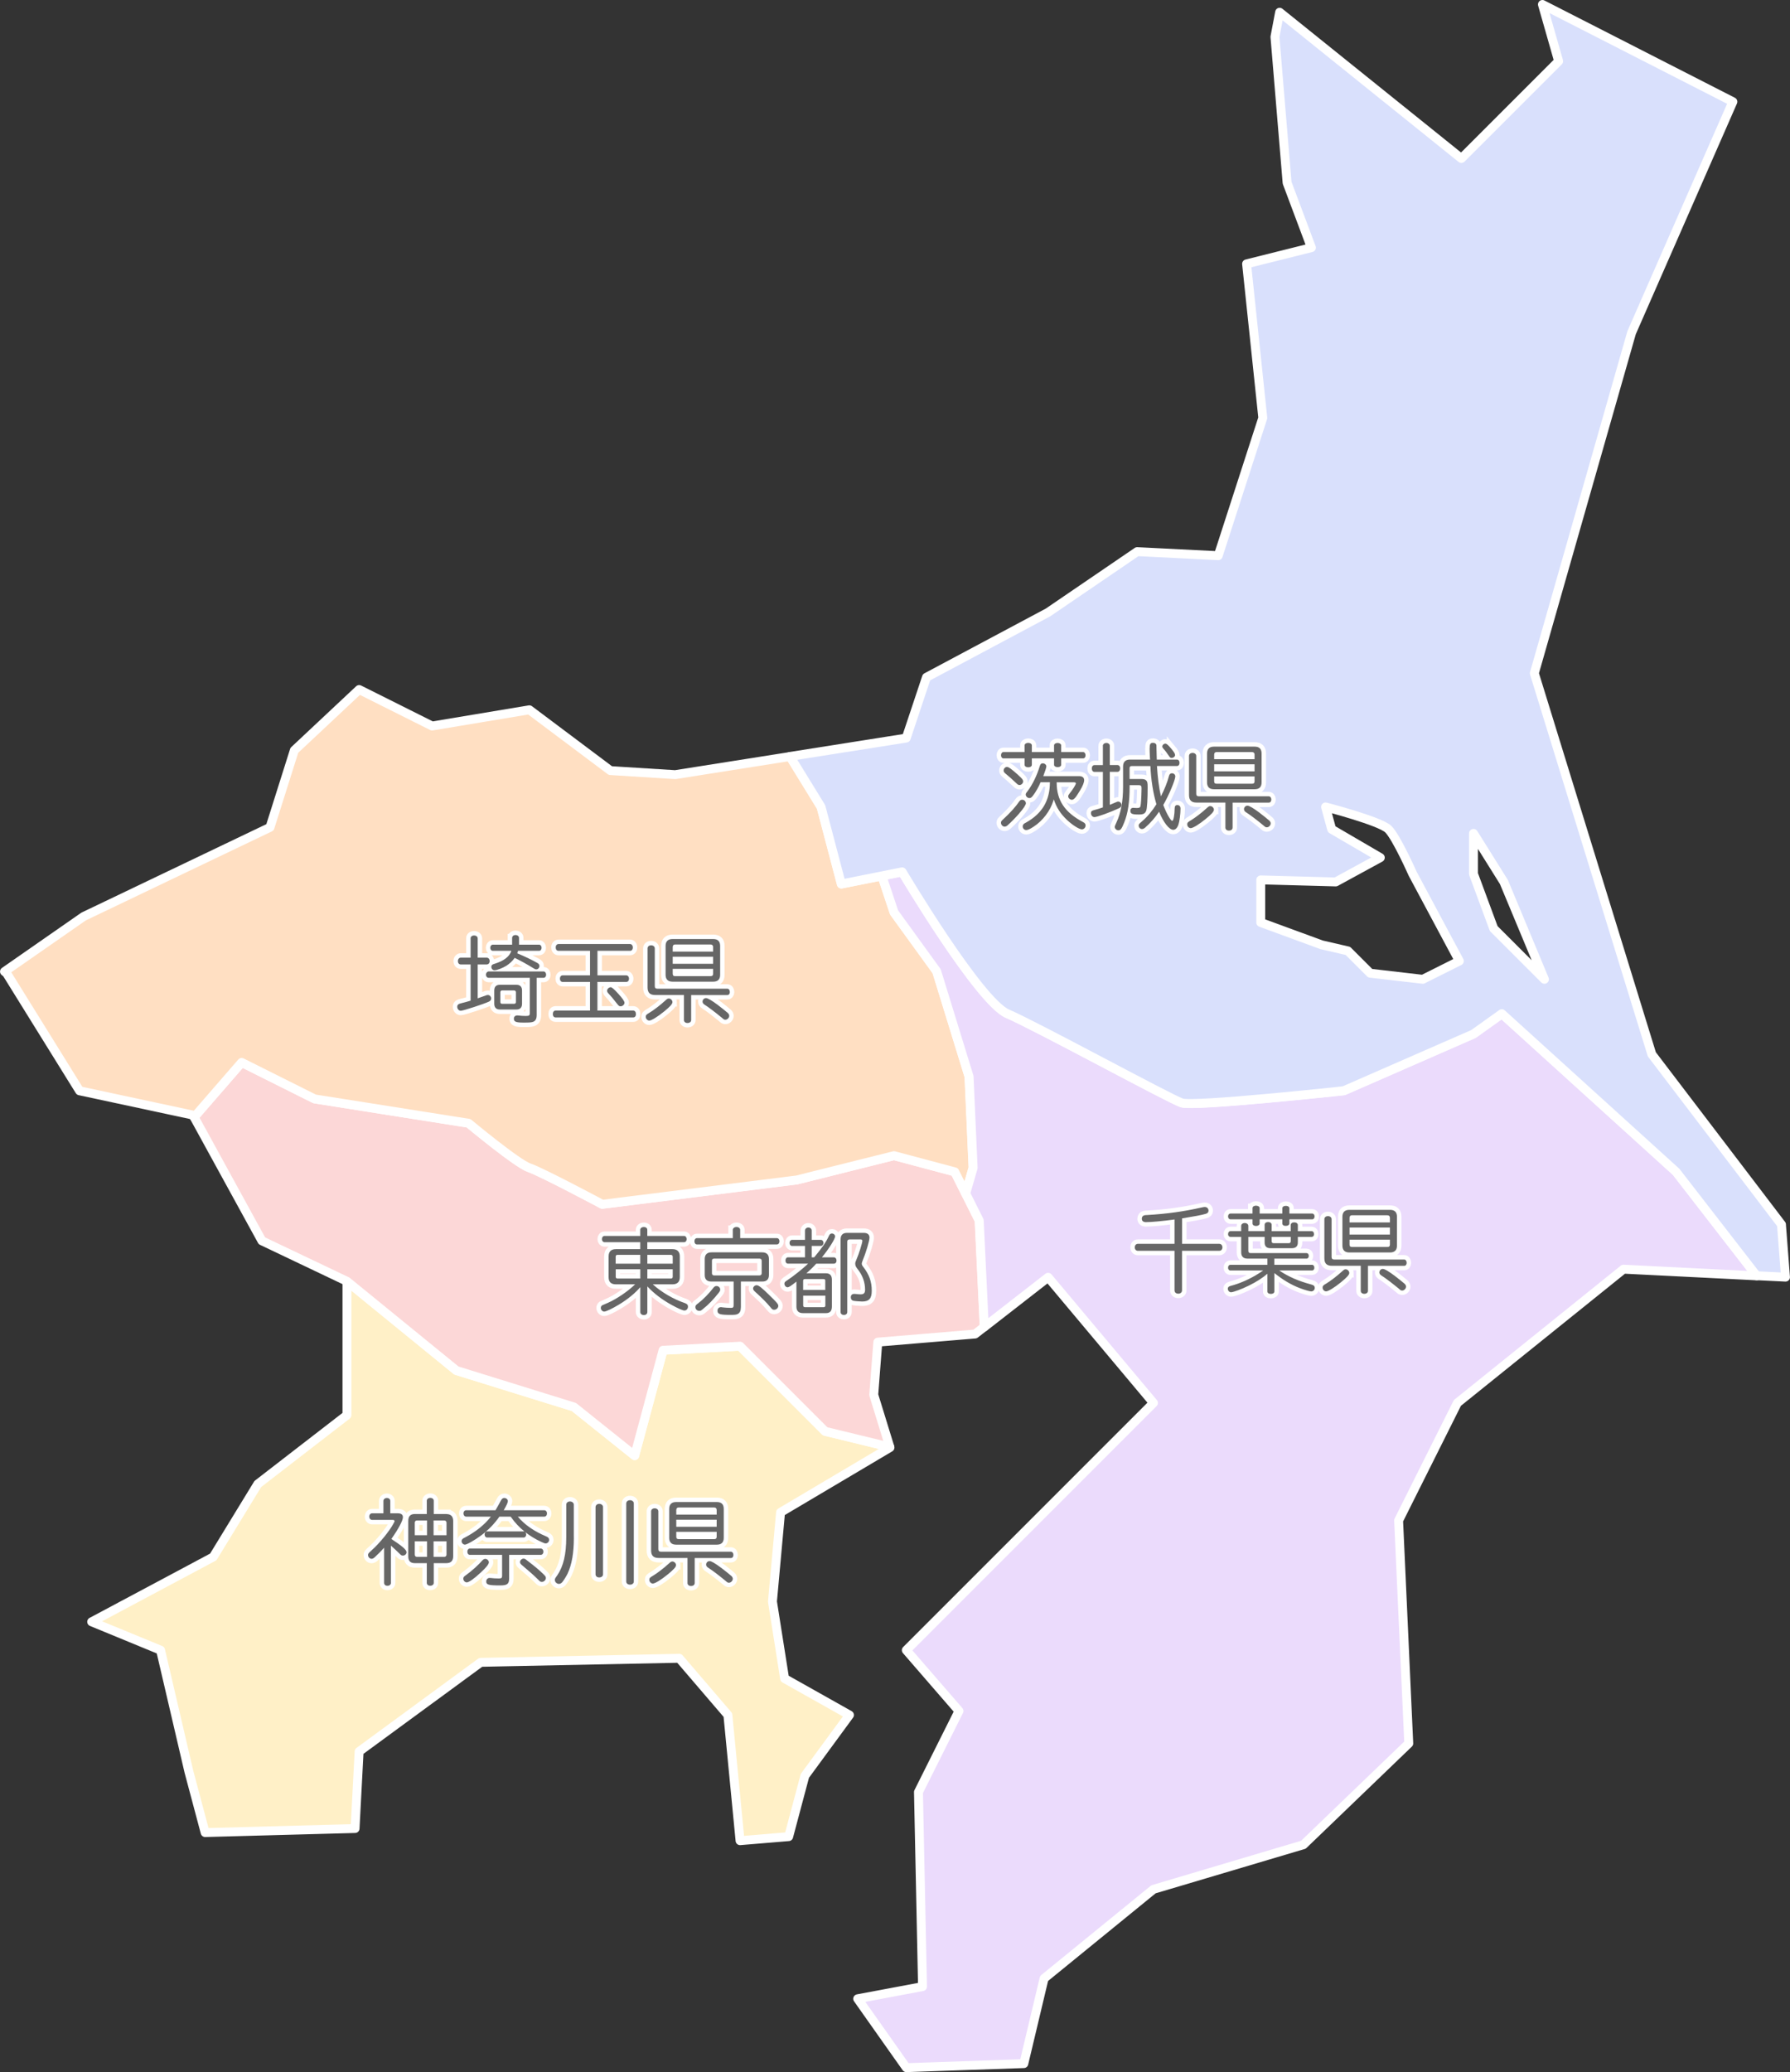
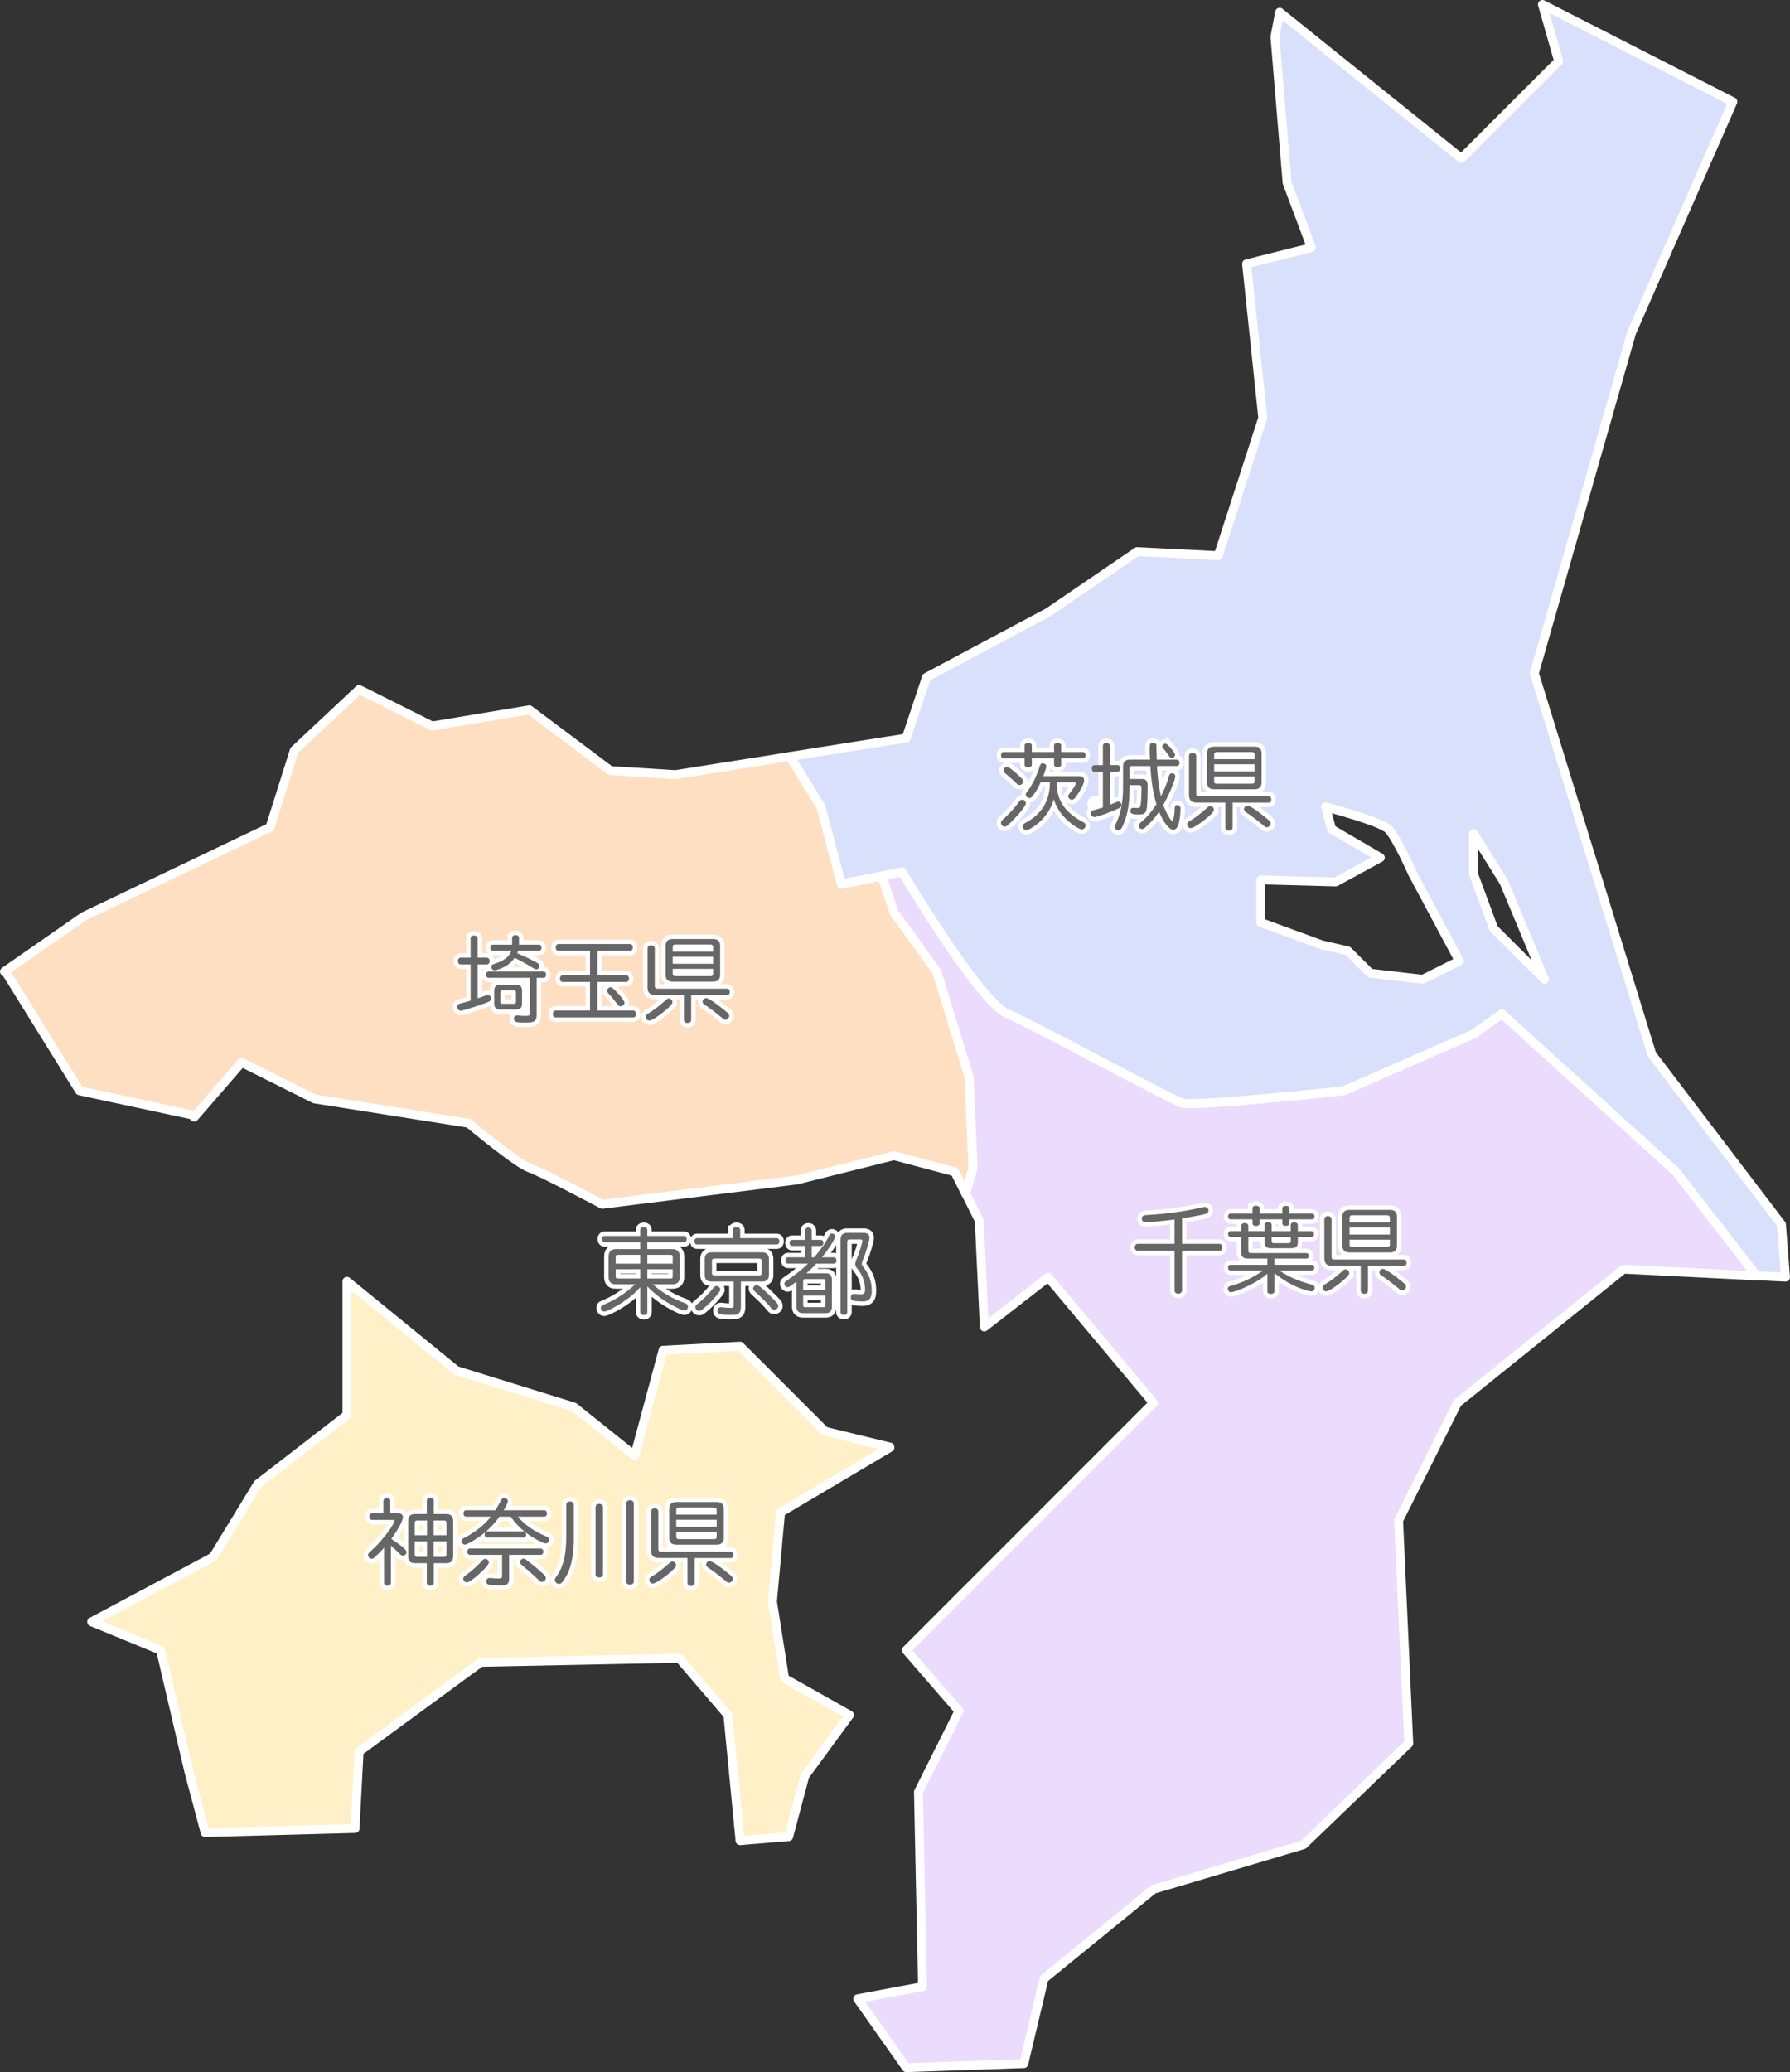
<svg xmlns="http://www.w3.org/2000/svg" id="_レイヤー_2" viewBox="0 0 402 465.23">
  <rect x="0" y="0" width="402" height="465.23" fill="#333333" stroke="none" />
  <defs>
    <style>.cls-1{fill:#666;stroke-width:0px;}.cls-2{fill:#ebdbfc;}.cls-2,.cls-3,.cls-4,.cls-5,.cls-6,.cls-7{stroke:#fff;stroke-width:2px;}.cls-2,.cls-3,.cls-4,.cls-5,.cls-7{stroke-linecap:round;stroke-linejoin:round;}.cls-3{fill:#ffdfc2;}.cls-4{fill:#fff0c7;}.cls-5{fill:#d9e0fc;}.cls-6{fill:none;}.cls-7{fill:#fcd7d7;}</style>
  </defs>
  <g id="_レイヤー_1-2">
    <polygon class="cls-4" points="166.2 302.24 148.91 303.15 142.54 326.81 128.89 315.89 102.49 307.7 77.92 287.67 77.92 317.71 57.9 333.18 47.89 349.56 20.59 364.12 36.06 370.49 42.43 397.79 46.07 411.44 79.74 410.53 80.65 393.24 107.96 373.22 152.55 372.31 163.47 385.05 166.2 413.26 177.12 412.35 180.76 398.7 190.77 385.05 176.21 376.86 173.48 359.57 175.3 339.55 199.87 324.99 199.84 324.88 185.31 321.35 166.2 302.24" />
-     <path class="cls-7" d="M214.43,263.1l-13.65-3.64-21.84,5.46-43.68,5.46s-13.65-7.28-16.38-8.19c-2.73-.91-13.65-10.01-13.65-10.01l-34.58-5.46-16.38-8.19-10.67,12.29,15.22,27.76,19.11,9.1,24.57,20.02,26.39,8.19,13.65,10.92,6.37-23.66,17.29-.91,19.11,19.11,14.53,3.53-3.61-11.72.91-11.83,21.84-1.82,2.05-1.59-1.14-23.89-5.46-10.92Z" />
    <path class="cls-3" d="M217.62,241.72l-7.28-23.66-9.56-13.2-2.73-8.19-9.1,1.82-4.55-17.29-6.98-11.35-25.78,4.07-14.56-.91-18.2-13.65-21.84,3.64-16.38-8.19-14.56,13.65-5.46,17.29-41.86,20.02-17.77,12.36.48.38,16.38,26.39,25.48,5.46.25.46,10.67-12.29,16.38,8.19,34.58,5.46s10.92,9.1,13.65,10.01c2.73.91,16.38,8.19,16.38,8.19l43.68-5.46,21.84-5.46,13.65,3.64,2.42,4.85,1.67-5.76-.91-20.48Z" />
    <path class="cls-2" d="M376.43,263.1l-39.13-35.49-6.37,4.55-29.12,12.74s-33.67,3.64-36.4,2.73c-2.73-.91-32.76-17.29-39.13-20.02-6.37-2.73-23.66-31.85-23.66-31.85l-4.55.91,2.73,8.19,9.56,13.2,7.28,23.66.91,20.48-1.67,5.76,3.04,6.07,1.14,23.89,14.33-11.15,23.66,28.21-55.51,55.51,11.83,13.65-9.1,18.2.91,43.68-14.56,2.73,10.92,15.47,26.39-.91,4.55-19.11,24.57-20.02,33.67-10.01,23.66-22.75-2.28-50.05,13.2-26.39,37.31-30.03,29.92,1.5-18.09-23.34Z" />
    <path class="cls-5" d="M400.09,274.93l-29.12-38.22-26.39-85.55,21.84-76.45,22.75-51.87L346.4,1l3.64,12.74-21.84,21.84L287.38,2.75l-1.05,5.53,2.73,32.76,5.46,14.56-14.56,3.64,3.64,34.58-10.01,30.94-18.2-.91-20.02,13.65-27.3,14.56-4.55,13.65-26.1,4.12,6.98,11.35,4.55,17.29,13.65-2.73s17.29,29.12,23.66,31.85c6.37,2.73,36.4,19.11,39.13,20.02,2.73.91,36.4-2.73,36.4-2.73l29.12-12.74,6.37-4.55,39.13,35.49,18.09,23.34,6.49.32-.91-11.83ZM319.55,219.87l-11.83-1.37-5.01-5.01-5.92-1.37-13.65-5.01v-9.56l16.84.46,10.01-5.46-10.92-6.37-1.37-5.01s12.29,3.19,14.11,5.01c1.82,1.82,5.46,10.01,5.46,10.01l10.47,19.57-8.19,4.1ZM335.47,208.5l-4.55-12.29v-9.1l6.83,10.92,9.1,21.84-11.38-11.38Z" />
    <path class="cls-6" d="M230.11,167.35c0-.33.35-.56.81-.56s.81.23.81.56v1.5h4.99v-1.48c0-.33.33-.56.79-.56s.81.23.81.56v1.48h4.93c.31,0,.54.31.54.73s-.23.69-.54.69h-4.93v1.42c0,.33-.31.54-.79.54s-.81-.21-.81-.54v-1.42h-4.99v1.44c0,.33-.33.56-.81.56s-.81-.23-.81-.56v-1.44h-4.74c-.33,0-.56-.29-.56-.71s.23-.71.56-.71h4.74v-1.5ZM230.4,180.31c0,.4-.52,1.17-1.58,2.41-.69.79-1.75,1.89-2.54,2.58-.21.19-.44.29-.67.29-.42,0-.81-.42-.81-.85,0-.31.04-.38.6-.89,1.56-1.46,2.7-2.73,3.52-3.93.17-.25.4-.37.64-.37.44,0,.83.37.83.77ZM228.69,174.03c.9.81,1.08,1.06,1.08,1.43,0,.4-.4.79-.79.79-.27,0-.38-.06-.79-.46-1.29-1.19-1.66-1.54-2.39-2.12-.29-.25-.4-.42-.4-.67,0-.44.35-.81.75-.81.38,0,.98.44,2.54,1.83ZM233.68,175.65c-.37.94-1.08,2.18-1.64,2.91-.35.48-.56.62-.87.62-.4,0-.81-.4-.81-.77,0-.23.04-.31.4-.77,1.1-1.43,2.14-3.58,2.73-5.57.15-.5.33-.69.67-.69.46,0,.83.31.83.69,0,.23-.29,1.15-.69,2.18h7.99c.79,0,1.19.31,1.19.92,0,.52-.31,1.29-.98,2.39-.91,1.52-1.33,2-1.77,2s-.83-.37-.83-.77c0-.21.06-.31.33-.67.73-.89,1.39-1.97,1.39-2.25,0-.15-.17-.23-.44-.23h-3.87v.12c.02,3.95,1.83,6.64,5.91,8.8.42.21.58.44.58.77,0,.48-.38.87-.83.87-.6,0-2.1-.94-3.31-2.08-1.48-1.39-2.41-2.83-3-4.66l-.1.33c-.69,2.25-2.37,4.47-4.41,5.8-.77.52-1.33.77-1.66.77-.46,0-.81-.35-.81-.81,0-.25.12-.48.33-.64q.08-.06.48-.27c3.58-2.02,5.3-4.93,5.3-9.01h-2.1Z" />
-     <path class="cls-6" d="M247.68,167.46c0-.37.33-.65.79-.65s.77.27.77.65v4.31h1.73c.35,0,.6.31.6.75s-.25.77-.6.77h-1.73v7.41c.35-.15.98-.4,1.19-.5.46-.21.54-.23.71-.23.4,0,.71.35.71.77,0,.33-.15.54-.56.73-1.93.9-4.93,1.98-5.49,1.98-.44,0-.79-.4-.79-.89,0-.44.17-.56,1-.77.5-.12.89-.25,1.68-.52v-7.97h-1.89c-.35,0-.6-.31-.6-.77s.25-.75.6-.75h1.89v-4.31ZM259.83,171.99c.15,2.45.46,4.95.89,6.8.79-1.54,1.46-3.18,1.81-4.58.1-.4.33-.6.67-.6.42,0,.75.31.75.71,0,.79-1.48,4.31-2.7,6.41.67,1.79,1.64,3.56,2.02,3.56.27,0,.52-1.31.54-2.83,0-.48.21-.71.58-.71.46,0,.73.29.73.79,0,1.21-.23,2.93-.48,3.64-.27.73-.67,1.12-1.15,1.12-.91,0-2.2-1.64-3.18-4.06-.9,1.33-1.87,2.45-3.14,3.58-.25.21-.48.31-.71.31-.38,0-.73-.35-.73-.75,0-.31.02-.35.67-.91,1.27-1.08,2.39-2.43,3.31-3.91-.73-2.37-1.23-5.6-1.35-8.57h-4.18c-.35,0-.5.15-.5.48v2.43h2.68c.46,0,.79.08,1,.27.31.29.38.52.38,1.62,0,2.54-.12,4.66-.31,5.18-.23.67-.64.9-1.64.9-1.56,0-1.93-.17-1.93-.85,0-.4.25-.65.6-.65.08,0,.21,0,.35.02.17.02.31.02.5.02.56,0,.75-.1.83-.46.1-.5.19-1.73.23-3.83v-.19c0-.5-.15-.65-.64-.65h-2.04v.35c0,3.47-.38,5.97-1.21,8.01-.56,1.42-.81,1.77-1.31,1.77-.44,0-.81-.35-.81-.77q0-.21.38-1c1-2.14,1.48-4.72,1.48-8.01v-4.53c0-1.04.52-1.56,1.56-1.56h4.51l-.04-.56c-.04-.83-.06-1.25-.06-1.87,0-1.08.15-1.33.75-1.33.33,0,.56.1.69.31.1.17.1.21.1,1.14.02.67.06,2,.06,2.31h4.53c.35,0,.58.29.58.71,0,.44-.23.73-.58.73h-4.47ZM263.05,168.1c.62.75.85,1.12.85,1.41,0,.33-.35.65-.77.65-.25,0-.37-.08-.62-.46-.44-.67-.92-1.29-1.23-1.6-.19-.23-.25-.33-.25-.5,0-.33.33-.64.67-.64.31,0,.58.23,1.35,1.14Z" />
+     <path class="cls-6" d="M247.68,167.46c0-.37.33-.65.79-.65s.77.27.77.65v4.31h1.73c.35,0,.6.31.6.75s-.25.77-.6.77h-1.73v7.41c.35-.15.98-.4,1.19-.5.46-.21.54-.23.71-.23.4,0,.71.35.71.77,0,.33-.15.54-.56.73-1.93.9-4.93,1.98-5.49,1.98-.44,0-.79-.4-.79-.89,0-.44.17-.56,1-.77.5-.12.89-.25,1.68-.52h-1.89c-.35,0-.6-.31-.6-.77s.25-.75.6-.75h1.89v-4.31ZM259.83,171.99c.15,2.45.46,4.95.89,6.8.79-1.54,1.46-3.18,1.81-4.58.1-.4.33-.6.67-.6.42,0,.75.31.75.71,0,.79-1.48,4.31-2.7,6.41.67,1.79,1.64,3.56,2.02,3.56.27,0,.52-1.31.54-2.83,0-.48.21-.71.58-.71.46,0,.73.29.73.79,0,1.21-.23,2.93-.48,3.64-.27.73-.67,1.12-1.15,1.12-.91,0-2.2-1.64-3.18-4.06-.9,1.33-1.87,2.45-3.14,3.58-.25.21-.48.31-.71.31-.38,0-.73-.35-.73-.75,0-.31.02-.35.67-.91,1.27-1.08,2.39-2.43,3.31-3.91-.73-2.37-1.23-5.6-1.35-8.57h-4.18c-.35,0-.5.15-.5.48v2.43h2.68c.46,0,.79.08,1,.27.31.29.38.52.38,1.62,0,2.54-.12,4.66-.31,5.18-.23.67-.64.9-1.64.9-1.56,0-1.93-.17-1.93-.85,0-.4.25-.65.6-.65.08,0,.21,0,.35.02.17.02.31.02.5.02.56,0,.75-.1.83-.46.1-.5.19-1.73.23-3.83v-.19c0-.5-.15-.65-.64-.65h-2.04v.35c0,3.47-.38,5.97-1.21,8.01-.56,1.42-.81,1.77-1.31,1.77-.44,0-.81-.35-.81-.77q0-.21.38-1c1-2.14,1.48-4.72,1.48-8.01v-4.53c0-1.04.52-1.56,1.56-1.56h4.51l-.04-.56c-.04-.83-.06-1.25-.06-1.87,0-1.08.15-1.33.75-1.33.33,0,.56.1.69.31.1.17.1.21.1,1.14.02.67.06,2,.06,2.31h4.53c.35,0,.58.29.58.71,0,.44-.23.73-.58.73h-4.47ZM263.05,168.1c.62.75.85,1.12.85,1.41,0,.33-.35.65-.77.65-.25,0-.37-.08-.62-.46-.44-.67-.92-1.29-1.23-1.6-.19-.23-.25-.33-.25-.5,0-.33.33-.64.67-.64.31,0,.58.23,1.35,1.14Z" />
    <path class="cls-6" d="M272.62,181.79c0,.42-.52,1-1.87,2.1-1.48,1.21-2.85,2.04-3.33,2.04-.42,0-.79-.39-.79-.83,0-.38.12-.52.81-.92.9-.52,2.54-1.79,3.5-2.68.48-.44.6-.52.87-.52.42,0,.81.4.81.81ZM276.82,185.81c0,.4-.33.67-.83.67-.46,0-.79-.27-.79-.67v-5.62h-6.49c-1.14,0-1.68-.54-1.68-1.68v-8.78c0-.42.33-.69.81-.69s.81.29.81.69v8.47c0,.4.19.58.6.58h15.7c.31,0,.56.31.56.73s-.23.69-.56.69h-8.13v5.62ZM281.77,167.63c1.06,0,1.56.52,1.56,1.56v6.47c0,1.02-.52,1.54-1.56,1.54h-9.13c-1.02,0-1.56-.52-1.56-1.54v-6.47c0-1.04.52-1.56,1.56-1.56h9.13ZM281.75,169.41c0-.35-.21-.56-.58-.56h-7.95c-.35,0-.52.19-.54.56v1.04h9.07v-1.04ZM272.68,171.6v1.58h9.07v-1.58h-9.07ZM272.68,174.32v1.08c0,.4.17.56.54.56h7.95c.4,0,.58-.17.58-.56v-1.08h-9.07ZM282.92,182.52c.48.35,1.91,1.5,2.12,1.7.23.21.33.42.33.65,0,.44-.42.87-.85.87-.29,0-.33-.02-.85-.48-1.6-1.31-2.77-2.2-3.83-2.89-.31-.19-.46-.42-.46-.69,0-.44.35-.79.77-.79s1.23.48,2.77,1.62Z" />
    <path class="cls-1" d="M230.11,167.35c0-.33.35-.56.81-.56s.81.23.81.56v1.5h4.99v-1.48c0-.33.33-.56.79-.56s.81.23.81.56v1.48h4.93c.31,0,.54.31.54.73s-.23.69-.54.69h-4.93v1.42c0,.33-.31.54-.79.54s-.81-.21-.81-.54v-1.42h-4.99v1.44c0,.33-.33.56-.81.56s-.81-.23-.81-.56v-1.44h-4.74c-.33,0-.56-.29-.56-.71s.23-.71.56-.71h4.74v-1.5ZM230.4,180.31c0,.4-.52,1.17-1.58,2.41-.69.79-1.75,1.89-2.54,2.58-.21.19-.44.29-.67.29-.42,0-.81-.42-.81-.85,0-.31.04-.38.6-.89,1.56-1.46,2.7-2.73,3.52-3.93.17-.25.4-.37.64-.37.44,0,.83.37.83.77ZM228.69,174.03c.9.81,1.08,1.06,1.08,1.43,0,.4-.4.79-.79.79-.27,0-.38-.06-.79-.46-1.29-1.19-1.66-1.54-2.39-2.12-.29-.25-.4-.42-.4-.67,0-.44.35-.81.75-.81.38,0,.98.44,2.54,1.83ZM233.68,175.65c-.37.94-1.08,2.18-1.64,2.91-.35.48-.56.62-.87.62-.4,0-.81-.4-.81-.77,0-.23.04-.31.4-.77,1.1-1.43,2.14-3.58,2.73-5.57.15-.5.33-.69.67-.69.46,0,.83.31.83.69,0,.23-.29,1.15-.69,2.18h7.99c.79,0,1.19.31,1.19.92,0,.52-.31,1.29-.98,2.39-.91,1.52-1.33,2-1.77,2s-.83-.37-.83-.77c0-.21.06-.31.33-.67.73-.89,1.39-1.97,1.39-2.25,0-.15-.17-.23-.44-.23h-3.87v.12c.02,3.95,1.83,6.64,5.91,8.8.42.21.58.44.58.77,0,.48-.38.87-.83.87-.6,0-2.1-.94-3.31-2.08-1.48-1.39-2.41-2.83-3-4.66l-.1.33c-.69,2.25-2.37,4.47-4.41,5.8-.77.52-1.33.77-1.66.77-.46,0-.81-.35-.81-.81,0-.25.12-.48.33-.64q.08-.06.48-.27c3.58-2.02,5.3-4.93,5.3-9.01h-2.1Z" />
    <path class="cls-1" d="M247.68,167.46c0-.37.33-.65.79-.65s.77.27.77.65v4.31h1.73c.35,0,.6.31.6.75s-.25.77-.6.77h-1.73v7.41c.35-.15.98-.4,1.19-.5.46-.21.54-.23.71-.23.4,0,.71.35.71.77,0,.33-.15.54-.56.73-1.93.9-4.93,1.98-5.49,1.98-.44,0-.79-.4-.79-.89,0-.44.17-.56,1-.77.5-.12.89-.25,1.68-.52v-7.97h-1.89c-.35,0-.6-.31-.6-.77s.25-.75.6-.75h1.89v-4.31ZM259.83,171.99c.15,2.45.46,4.95.89,6.8.79-1.54,1.46-3.18,1.81-4.58.1-.4.33-.6.67-.6.42,0,.75.31.75.71,0,.79-1.48,4.31-2.7,6.41.67,1.79,1.64,3.56,2.02,3.56.27,0,.52-1.31.54-2.83,0-.48.21-.71.58-.71.46,0,.73.29.73.79,0,1.21-.23,2.93-.48,3.64-.27.73-.67,1.12-1.15,1.12-.91,0-2.2-1.64-3.18-4.06-.9,1.33-1.87,2.45-3.14,3.58-.25.21-.48.31-.71.31-.38,0-.73-.35-.73-.75,0-.31.02-.35.67-.91,1.27-1.08,2.39-2.43,3.31-3.91-.73-2.37-1.23-5.6-1.35-8.57h-4.18c-.35,0-.5.15-.5.48v2.43h2.68c.46,0,.79.08,1,.27.31.29.38.52.38,1.62,0,2.54-.12,4.66-.31,5.18-.23.67-.64.9-1.64.9-1.56,0-1.93-.17-1.93-.85,0-.4.25-.65.6-.65.08,0,.21,0,.35.02.17.02.31.02.5.02.56,0,.75-.1.83-.46.1-.5.19-1.73.23-3.83v-.19c0-.5-.15-.65-.64-.65h-2.04v.35c0,3.47-.38,5.97-1.21,8.01-.56,1.42-.81,1.77-1.31,1.77-.44,0-.81-.35-.81-.77q0-.21.38-1c1-2.14,1.48-4.72,1.48-8.01v-4.53c0-1.04.52-1.56,1.56-1.56h4.51l-.04-.56c-.04-.83-.06-1.25-.06-1.87,0-1.08.15-1.33.75-1.33.33,0,.56.1.69.31.1.17.1.21.1,1.14.02.67.06,2,.06,2.31h4.53c.35,0,.58.29.58.71,0,.44-.23.73-.58.73h-4.47ZM263.05,168.1c.62.75.85,1.12.85,1.41,0,.33-.35.65-.77.65-.25,0-.37-.08-.62-.46-.44-.67-.92-1.29-1.23-1.6-.19-.23-.25-.33-.25-.5,0-.33.33-.64.67-.64.31,0,.58.23,1.35,1.14Z" />
    <path class="cls-1" d="M272.62,181.79c0,.42-.52,1-1.87,2.1-1.48,1.21-2.85,2.04-3.33,2.04-.42,0-.79-.39-.79-.83,0-.38.12-.52.81-.92.9-.52,2.54-1.79,3.5-2.68.48-.44.6-.52.87-.52.42,0,.81.4.81.81ZM276.82,185.81c0,.4-.33.67-.83.67-.46,0-.79-.27-.79-.67v-5.62h-6.49c-1.14,0-1.68-.54-1.68-1.68v-8.78c0-.42.33-.69.81-.69s.81.29.81.69v8.47c0,.4.19.58.6.58h15.7c.31,0,.56.31.56.73s-.23.69-.56.69h-8.13v5.62ZM281.77,167.63c1.06,0,1.56.52,1.56,1.56v6.47c0,1.02-.52,1.54-1.56,1.54h-9.13c-1.02,0-1.56-.52-1.56-1.54v-6.47c0-1.04.52-1.56,1.56-1.56h9.13ZM281.75,169.41c0-.35-.21-.56-.58-.56h-7.95c-.35,0-.52.19-.54.56v1.04h9.07v-1.04ZM272.68,171.6v1.58h9.07v-1.58h-9.07ZM272.68,174.32v1.08c0,.4.17.56.54.56h7.95c.4,0,.58-.17.58-.56v-1.08h-9.07ZM282.92,182.52c.48.35,1.91,1.5,2.12,1.7.23.21.33.42.33.65,0,.44-.42.87-.85.87-.29,0-.33-.02-.85-.48-1.6-1.31-2.77-2.2-3.83-2.89-.31-.19-.46-.42-.46-.69,0-.44.35-.79.77-.79s1.23.48,2.77,1.62Z" />
    <path class="cls-6" d="M265.46,279.26h8.38c.4,0,.69.33.69.79s-.29.77-.69.77h-8.38v8.9c0,.42-.35.73-.83.73-.52,0-.85-.29-.85-.73v-8.9h-8.24c-.4,0-.69-.31-.69-.77s.29-.79.69-.79h8.24v-5.47c-2.52.35-5.22.6-6.43.6-.58,0-.92-.27-.92-.77,0-.4.21-.69.58-.77.12-.04.25-.04.65-.06,4.49-.27,8.09-.77,12.15-1.68.48-.1.58-.12.77-.12.48,0,.83.33.83.83,0,.35-.21.6-.64.71-1.04.29-2.35.54-5.3,1.02v5.72Z" />
    <path class="cls-6" d="M284.01,276.41v-1.42c0-.38.31-.62.79-.62s.79.25.79.62v1.42h4.28v-1.35c0-.38.31-.62.79-.62s.81.25.81.62v1.35h3.08c.33,0,.56.27.56.67,0,.37-.21.62-.56.62h-3.08v1.23c0,.88-.46,1.31-1.35,1.31h-4.8c-.87,0-1.33-.44-1.31-1.31v-1.23h-3.66v3.08c0,.4.15.56.54.56h12.52c.31,0,.52.25.52.62s-.21.62-.52.62h-7.22v1.39h8.49c.29,0,.5.27.5.65s-.21.62-.5.62h-7.4c2.08,1.39,4.29,2.37,7.18,3.14.58.15.81.37.81.77,0,.44-.35.79-.79.79-.33,0-1.56-.35-2.6-.75-1.98-.77-3.72-1.81-5.68-3.37v4.14c0,.33-.31.54-.79.54s-.77-.21-.77-.54v-3.99c-1.08.94-2.54,1.87-4.2,2.68-1.5.75-3.49,1.48-3.97,1.48-.4,0-.73-.38-.73-.79,0-.23.12-.44.37-.54q.08-.06.81-.25c2.25-.65,4.72-1.85,6.76-3.31h-7.36c-.31,0-.52-.25-.52-.62,0-.4.21-.65.52-.65h8.32v-1.39h-4.45c-.96,0-1.44-.48-1.44-1.43v-3.45h-2.39c-.33,0-.56-.25-.56-.62,0-.4.23-.67.56-.67h2.39v-1.17c0-.38.33-.65.79-.65s.81.27.81.65v1.17h3.66ZM281.29,271.23c0-.31.33-.54.77-.54.48,0,.83.23.83.54v1.23h5.1v-1.19c0-.31.31-.54.79-.54s.79.23.79.54v1.19h5.12c.31,0,.54.27.54.65s-.23.65-.54.65h-5.12v.91c0,.33-.31.56-.81.56s-.77-.21-.77-.56v-.91h-5.1v.93c0,.33-.35.56-.81.56s-.79-.23-.79-.56v-.93h-4.93c-.33,0-.56-.27-.56-.65s.23-.65.56-.65h4.93v-1.23ZM285.59,277.7v.96c0,.31.15.46.48.46h3.33c.31,0,.48-.15.48-.46v-.96h-4.28Z" />
    <path class="cls-6" d="M303.02,285.79c0,.42-.52,1-1.87,2.1-1.48,1.21-2.85,2.04-3.33,2.04-.42,0-.79-.39-.79-.83,0-.38.12-.52.81-.92.9-.52,2.54-1.79,3.5-2.68.48-.44.6-.52.87-.52.42,0,.81.4.81.81ZM307.22,289.81c0,.4-.33.67-.83.67-.46,0-.79-.27-.79-.67v-5.62h-6.49c-1.14,0-1.68-.54-1.68-1.68v-8.78c0-.42.33-.69.81-.69s.81.29.81.69v8.47c0,.4.19.58.6.58h15.7c.31,0,.56.31.56.73s-.23.69-.56.69h-8.13v5.62ZM312.17,271.63c1.06,0,1.56.52,1.56,1.56v6.47c0,1.02-.52,1.54-1.56,1.54h-9.13c-1.02,0-1.56-.52-1.56-1.54v-6.47c0-1.04.52-1.56,1.56-1.56h9.13ZM312.15,273.41c0-.35-.21-.56-.58-.56h-7.95c-.35,0-.52.19-.54.56v1.04h9.07v-1.04ZM303.08,275.6v1.58h9.07v-1.58h-9.07ZM303.08,278.32v1.08c0,.4.17.56.54.56h7.95c.4,0,.58-.17.58-.56v-1.08h-9.07ZM313.32,286.52c.48.35,1.91,1.5,2.12,1.7.23.21.33.42.33.65,0,.44-.42.87-.85.87-.29,0-.33-.02-.85-.48-1.6-1.31-2.77-2.2-3.83-2.89-.31-.19-.46-.42-.46-.69,0-.44.35-.79.77-.79s1.23.48,2.77,1.62Z" />
    <path class="cls-1" d="M265.46,279.26h8.38c.4,0,.69.33.69.79s-.29.77-.69.77h-8.38v8.9c0,.42-.35.73-.83.73-.52,0-.85-.29-.85-.73v-8.9h-8.24c-.4,0-.69-.31-.69-.77s.29-.79.69-.79h8.24v-5.47c-2.52.35-5.22.6-6.43.6-.58,0-.92-.27-.92-.77,0-.4.21-.69.58-.77.12-.04.25-.04.65-.06,4.49-.27,8.09-.77,12.15-1.68.48-.1.58-.12.77-.12.48,0,.83.33.83.83,0,.35-.21.6-.64.71-1.04.29-2.35.54-5.3,1.02v5.72Z" />
    <path class="cls-1" d="M284.01,276.41v-1.42c0-.38.31-.62.79-.62s.79.25.79.62v1.42h4.28v-1.35c0-.38.31-.62.79-.62s.81.25.81.62v1.35h3.08c.33,0,.56.27.56.67,0,.37-.21.62-.56.62h-3.08v1.23c0,.88-.46,1.31-1.35,1.31h-4.8c-.87,0-1.33-.44-1.31-1.31v-1.23h-3.66v3.08c0,.4.15.56.54.56h12.52c.31,0,.52.25.52.62s-.21.62-.52.62h-7.22v1.39h8.49c.29,0,.5.27.5.65s-.21.62-.5.62h-7.4c2.08,1.39,4.29,2.37,7.18,3.14.58.15.81.37.81.77,0,.44-.35.79-.79.79-.33,0-1.56-.35-2.6-.75-1.98-.77-3.72-1.81-5.68-3.37v4.14c0,.33-.31.54-.79.54s-.77-.21-.77-.54v-3.99c-1.08.94-2.54,1.87-4.2,2.68-1.5.75-3.49,1.48-3.97,1.48-.4,0-.73-.38-.73-.79,0-.23.12-.44.37-.54q.08-.06.81-.25c2.25-.65,4.72-1.85,6.76-3.31h-7.36c-.31,0-.52-.25-.52-.62,0-.4.21-.65.52-.65h8.32v-1.39h-4.45c-.96,0-1.44-.48-1.44-1.43v-3.45h-2.39c-.33,0-.56-.25-.56-.62,0-.4.23-.67.56-.67h2.39v-1.17c0-.38.33-.65.79-.65s.81.27.81.65v1.17h3.66ZM281.29,271.23c0-.31.33-.54.77-.54.48,0,.83.23.83.54v1.23h5.1v-1.19c0-.31.31-.54.79-.54s.79.23.79.54v1.19h5.12c.31,0,.54.27.54.65s-.23.65-.54.65h-5.12v.91c0,.33-.31.56-.81.56s-.77-.21-.77-.56v-.91h-5.1v.93c0,.33-.35.56-.81.56s-.79-.23-.79-.56v-.93h-4.93c-.33,0-.56-.27-.56-.65s.23-.65.56-.65h4.93v-1.23ZM285.59,277.7v.96c0,.31.15.46.48.46h3.33c.31,0,.48-.15.48-.46v-.96h-4.28Z" />
    <path class="cls-1" d="M303.02,285.79c0,.42-.52,1-1.87,2.1-1.48,1.21-2.85,2.04-3.33,2.04-.42,0-.79-.39-.79-.83,0-.38.12-.52.81-.92.9-.52,2.54-1.79,3.5-2.68.48-.44.6-.52.87-.52.42,0,.81.4.81.81ZM307.22,289.81c0,.4-.33.67-.83.67-.46,0-.79-.27-.79-.67v-5.62h-6.49c-1.14,0-1.68-.54-1.68-1.68v-8.78c0-.42.33-.69.81-.69s.81.29.81.69v8.47c0,.4.19.58.6.58h15.7c.31,0,.56.31.56.73s-.23.69-.56.69h-8.13v5.62ZM312.17,271.63c1.06,0,1.56.52,1.56,1.56v6.47c0,1.02-.52,1.54-1.56,1.54h-9.13c-1.02,0-1.56-.52-1.56-1.54v-6.47c0-1.04.52-1.56,1.56-1.56h9.13ZM312.15,273.41c0-.35-.21-.56-.58-.56h-7.95c-.35,0-.52.19-.54.56v1.04h9.07v-1.04ZM303.08,275.6v1.58h9.07v-1.58h-9.07ZM303.08,278.32v1.08c0,.4.17.56.54.56h7.95c.4,0,.58-.17.58-.56v-1.08h-9.07ZM313.32,286.52c.48.35,1.91,1.5,2.12,1.7.23.21.33.42.33.65,0,.44-.42.87-.85.87-.29,0-.33-.02-.85-.48-1.6-1.31-2.77-2.2-3.83-2.89-.31-.19-.46-.42-.46-.69,0-.44.35-.79.77-.79s1.23.48,2.77,1.62Z" />
    <path class="cls-6" d="M105.68,210.7c0-.4.31-.67.79-.67s.81.27.81.67v4.31h2.02c.4,0,.67.33.67.77s-.27.75-.67.75h-2.02v7.61s1.23-.44,1.54-.54c.48-.19.58-.21.75-.21.4,0,.73.35.73.79,0,.29-.17.54-.48.69-1.14.54-5.82,2.06-6.32,2.06-.46,0-.81-.4-.81-.9,0-.27.12-.5.38-.62.1-.06.12-.06.67-.21.44-.1,1.29-.33,1.95-.54v-8.13h-2.2c-.4,0-.65-.29-.65-.75s.27-.77.65-.77h2.2v-4.31ZM120.53,227.86c0,.85-.23,1.31-.77,1.54-.37.15-.87.19-2.12.19-1.79,0-2.23-.19-2.23-.9,0-.44.31-.71.77-.71.06,0,.12,0,.29.02.44.06.98.1,1.6.1.77,0,.92-.1.92-.71v-7.86h-9.26c-.33,0-.6-.31-.6-.69,0-.4.29-.73.6-.73h12.36c.31,0,.56.33.56.73s-.25.69-.56.69h-1.56v8.32ZM115.02,210.55c0-.35.31-.62.75-.62.46,0,.79.27.79.62v1.54h4.51c.31,0,.56.31.56.69,0,.4-.23.69-.56.69h-4.72c-.06.21-.12.38-.19.56,1.79.75,3.04,1.35,4.51,2.16.31.17.48.4.48.67,0,.42-.33.77-.69.77-.25,0-.29-.02-.83-.35-1.1-.69-2.7-1.58-4.04-2.23-.5.71-1.12,1.29-1.83,1.75-.81.52-2.18,1.04-2.68,1.04-.42,0-.73-.33-.73-.75s.19-.56.79-.73c2.06-.65,3.29-1.6,3.7-2.89h-4.18c-.31,0-.56-.29-.56-.69,0-.37.25-.69.56-.69h4.35v-1.54ZM112.27,226.65c-.83,0-1.27-.44-1.27-1.31v-2.93c0-.87.42-1.31,1.27-1.31h3.7c.85,0,1.27.44,1.27,1.31v2.93c0,.87-.42,1.31-1.27,1.31h-3.7ZM115.87,222.77c0-.23-.17-.4-.42-.4h-2.68c-.25,0-.4.15-.4.4v2.2c0,.27.15.4.4.4h2.68c.27,0,.42-.15.42-.4v-2.2Z" />
    <path class="cls-6" d="M134.17,218.98h6.47c.35,0,.62.31.62.75s-.25.73-.62.73h-6.47v6.43h8.03c.38,0,.62.31.62.79s-.25.75-.62.75h-17.43c-.37,0-.62-.31-.62-.75,0-.48.25-.79.62-.79h7.74v-6.43h-6.14c-.37,0-.62-.29-.62-.73,0-.46.25-.75.62-.75h6.14v-5.51h-7.09c-.38,0-.62-.31-.62-.75,0-.46.27-.77.64-.77h16.06c.35,0,.62.33.62.77s-.25.75-.62.75h-7.32v5.51ZM138.81,223.06c1,1.1,1.44,1.75,1.44,2.08,0,.4-.44.79-.87.79-.29,0-.44-.1-.79-.56-.79-1.02-1.41-1.77-1.98-2.37-.19-.19-.27-.38-.27-.56,0-.4.42-.79.83-.79q.37,0,1.64,1.42Z" />
    <path class="cls-6" d="M151.02,224.99c0,.42-.52,1-1.87,2.1-1.48,1.21-2.85,2.04-3.33,2.04-.42,0-.79-.39-.79-.83,0-.38.12-.52.81-.92.9-.52,2.54-1.79,3.5-2.68.48-.44.6-.52.87-.52.42,0,.81.4.81.81ZM155.22,229.01c0,.4-.33.67-.83.67-.46,0-.79-.27-.79-.67v-5.62h-6.49c-1.14,0-1.68-.54-1.68-1.68v-8.78c0-.42.33-.69.81-.69s.81.29.81.69v8.47c0,.4.19.58.6.58h15.7c.31,0,.56.31.56.73s-.23.69-.56.69h-8.13v5.62ZM160.17,210.83c1.06,0,1.56.52,1.56,1.56v6.47c0,1.02-.52,1.54-1.56,1.54h-9.13c-1.02,0-1.56-.52-1.56-1.54v-6.47c0-1.04.52-1.56,1.56-1.56h9.13ZM160.15,212.61c0-.35-.21-.56-.58-.56h-7.95c-.35,0-.52.19-.54.56v1.04h9.07v-1.04ZM151.08,214.8v1.58h9.07v-1.58h-9.07ZM151.08,217.52v1.08c0,.4.17.56.54.56h7.95c.4,0,.58-.17.58-.56v-1.08h-9.07ZM161.32,225.72c.48.35,1.91,1.5,2.12,1.7.23.21.33.42.33.65,0,.44-.42.87-.85.87-.29,0-.33-.02-.85-.48-1.6-1.31-2.77-2.2-3.83-2.89-.31-.19-.46-.42-.46-.69,0-.44.35-.79.77-.79s1.23.48,2.77,1.62Z" />
    <path class="cls-1" d="M105.68,210.7c0-.4.31-.67.79-.67s.81.27.81.67v4.31h2.02c.4,0,.67.33.67.77s-.27.75-.67.75h-2.02v7.61s1.23-.44,1.54-.54c.48-.19.58-.21.75-.21.4,0,.73.35.73.79,0,.29-.17.54-.48.69-1.14.54-5.82,2.06-6.32,2.06-.46,0-.81-.4-.81-.9,0-.27.12-.5.38-.62.1-.06.12-.06.67-.21.44-.1,1.29-.33,1.95-.54v-8.13h-2.2c-.4,0-.65-.29-.65-.75s.27-.77.65-.77h2.2v-4.31ZM120.53,227.86c0,.85-.23,1.31-.77,1.54-.37.15-.87.19-2.12.19-1.79,0-2.23-.19-2.23-.9,0-.44.31-.71.77-.71.06,0,.12,0,.29.02.44.06.98.1,1.6.1.77,0,.92-.1.92-.71v-7.86h-9.26c-.33,0-.6-.31-.6-.69,0-.4.29-.73.6-.73h12.36c.31,0,.56.33.56.73s-.25.69-.56.69h-1.56v8.32ZM115.02,210.55c0-.35.31-.62.75-.62.46,0,.79.27.79.62v1.54h4.51c.31,0,.56.31.56.69,0,.4-.23.69-.56.69h-4.72c-.06.21-.12.38-.19.56,1.79.75,3.04,1.35,4.51,2.16.31.17.48.4.48.67,0,.42-.33.77-.69.77-.25,0-.29-.02-.83-.35-1.1-.69-2.7-1.58-4.04-2.23-.5.71-1.12,1.29-1.83,1.75-.81.52-2.18,1.04-2.68,1.04-.42,0-.73-.33-.73-.75s.19-.56.79-.73c2.06-.65,3.29-1.6,3.7-2.89h-4.18c-.31,0-.56-.29-.56-.69,0-.37.25-.69.56-.69h4.35v-1.54ZM112.27,226.65c-.83,0-1.27-.44-1.27-1.31v-2.93c0-.87.42-1.31,1.27-1.31h3.7c.85,0,1.27.44,1.27,1.31v2.93c0,.87-.42,1.31-1.27,1.31h-3.7ZM115.87,222.77c0-.23-.17-.4-.42-.4h-2.68c-.25,0-.4.15-.4.4v2.2c0,.27.15.4.4.4h2.68c.27,0,.42-.15.42-.4v-2.2Z" />
    <path class="cls-1" d="M134.17,218.98h6.47c.35,0,.62.31.62.75s-.25.73-.62.73h-6.47v6.43h8.03c.38,0,.62.31.62.79s-.25.75-.62.75h-17.43c-.37,0-.62-.31-.62-.75,0-.48.25-.79.62-.79h7.74v-6.43h-6.14c-.37,0-.62-.29-.62-.73,0-.46.25-.75.62-.75h6.14v-5.51h-7.09c-.38,0-.62-.31-.62-.75,0-.46.27-.77.64-.77h16.06c.35,0,.62.33.62.77s-.25.75-.62.75h-7.32v5.51ZM138.81,223.06c1,1.1,1.44,1.75,1.44,2.08,0,.4-.44.79-.87.79-.29,0-.44-.1-.79-.56-.79-1.02-1.41-1.77-1.98-2.37-.19-.19-.27-.38-.27-.56,0-.4.42-.79.83-.79q.37,0,1.64,1.42Z" />
    <path class="cls-1" d="M151.02,224.99c0,.42-.52,1-1.87,2.1-1.48,1.21-2.85,2.04-3.33,2.04-.42,0-.79-.39-.79-.83,0-.38.12-.52.81-.92.9-.52,2.54-1.79,3.5-2.68.48-.44.6-.52.87-.52.42,0,.81.4.81.81ZM155.22,229.01c0,.4-.33.67-.83.67-.46,0-.79-.27-.79-.67v-5.62h-6.49c-1.14,0-1.68-.54-1.68-1.68v-8.78c0-.42.33-.69.81-.69s.81.29.81.69v8.47c0,.4.19.58.6.58h15.7c.31,0,.56.31.56.73s-.23.69-.56.69h-8.13v5.62ZM160.17,210.83c1.06,0,1.56.52,1.56,1.56v6.47c0,1.02-.52,1.54-1.56,1.54h-9.13c-1.02,0-1.56-.52-1.56-1.54v-6.47c0-1.04.52-1.56,1.56-1.56h9.13ZM160.15,212.61c0-.35-.21-.56-.58-.56h-7.95c-.35,0-.52.19-.54.56v1.04h9.07v-1.04ZM151.08,214.8v1.58h9.07v-1.58h-9.07ZM151.08,217.52v1.08c0,.4.17.56.54.56h7.95c.4,0,.58-.17.58-.56v-1.08h-9.07ZM161.32,225.72c.48.35,1.91,1.5,2.12,1.7.23.21.33.42.33.65,0,.44-.42.87-.85.87-.29,0-.33-.02-.85-.48-1.6-1.31-2.77-2.2-3.83-2.89-.31-.19-.46-.42-.46-.69,0-.44.35-.79.77-.79s1.23.48,2.77,1.62Z" />
    <path class="cls-6" d="M138.32,288.35c-1.1,0-1.64-.54-1.64-1.62v-4.64c0-1.08.56-1.64,1.64-1.64h5.47v-1.56h-8.05c-.31,0-.56-.31-.56-.69,0-.4.25-.71.56-.71h8.05v-1.35c0-.4.33-.65.81-.65s.77.25.77.65v1.35h8.28c.31,0,.56.31.56.71s-.25.69-.56.69h-8.28v1.56h5.64c1.1,0,1.66.56,1.66,1.64v4.64c0,1.08-.56,1.62-1.66,1.62h-4.41c1.95,1.77,4.66,3.35,7.18,4.2.52.19.73.42.73.79,0,.5-.35.89-.79.89-.38,0-1.44-.46-2.91-1.27-2.08-1.14-3.93-2.54-5.43-4.14v5.76c0,.39-.31.67-.77.67s-.81-.27-.81-.67v-5.6c-1.08,1.29-2.89,2.79-4.85,3.95-1.48.89-2.83,1.54-3.27,1.54-.38,0-.75-.4-.75-.83,0-.23.12-.46.31-.58q.08-.06,1.29-.56c1.95-.85,4.49-2.58,6.12-4.16h-4.33ZM143.79,283.71v-1.98h-5.1c-.29,0-.42.15-.42.44v1.54h5.51ZM143.79,284.97h-5.51v1.66c0,.29.12.42.42.42h5.1v-2.08ZM145.38,283.71h5.7v-1.54c0-.29-.15-.44-.44-.44h-5.26v1.98ZM145.38,287.05h5.26c.31,0,.44-.12.44-.42v-1.66h-5.7v2.08Z" />
    <path class="cls-6" d="M164.57,276.13c0-.37.35-.65.83-.65s.83.27.83.65v1.85h8.24c.33,0,.58.29.58.71s-.25.71-.58.71h-17.93c-.35,0-.58-.29-.58-.71s.23-.71.58-.71h8.03v-1.85ZM161.74,289.53c0,.23-.06.38-.31.69-1.14,1.46-2.37,2.75-3.64,3.74-.38.31-.46.35-.75.35-.48,0-.87-.37-.87-.83,0-.35.06-.46.69-.92,1.02-.77,2.39-2.16,3.37-3.45.19-.25.44-.38.69-.38.44,0,.83.38.83.79ZM166.38,293.52c0,.77-.23,1.25-.69,1.48-.33.17-.64.21-1.64.21-2.39,0-2.91-.17-2.91-.94,0-.48.29-.79.79-.79.08,0,.12,0,.29.04.46.06,1.35.12,1.96.12.46,0,.58-.15.58-.67v-5.24h-4.99c-1,0-1.5-.5-1.5-1.48v-3.58c0-.98.52-1.5,1.5-1.5h11.4c1,0,1.52.52,1.52,1.5v3.58c0,.98-.52,1.48-1.52,1.48h-4.78v5.78ZM159.89,285.87c0,.31.17.48.48.48h10.19c.31,0,.5-.17.5-.48v-2.81c0-.31-.17-.48-.5-.48h-10.19c-.33,0-.48.15-.48.48v2.81ZM172.77,290.78c1.73,1.66,2.02,2.02,2.02,2.41,0,.46-.44.87-.9.87-.37,0-.44-.04-.91-.62-1.02-1.21-1.77-1.93-3.47-3.49-.27-.25-.38-.44-.38-.67,0-.38.4-.73.81-.73s1.1.52,2.83,2.22Z" />
    <path class="cls-6" d="M185.48,285.87c.9,0,1.35.48,1.35,1.46v6.01c0,1-.44,1.48-1.35,1.48h-5.14c-.98,0-1.48-.5-1.48-1.46v-5.62c-1.35,1.06-1.69,1.27-2,1.27-.35,0-.69-.38-.69-.77,0-.35.1-.48.77-.89,1.1-.71,3.58-2.68,4.53-3.64h-4.51c-.33,0-.56-.29-.56-.69,0-.42.23-.73.56-.73h3.83v-2.56h-2.93c-.31,0-.54-.29-.54-.67,0-.39.23-.69.54-.69h2.93v-2.1c0-.37.33-.67.75-.67.44,0,.75.29.75.67v2.1h2.06c.33,0,.58.31.58.69s-.25.67-.58.67h-2.06v2.56h.56c1.87-2.27,2.62-3.35,3.35-4.89.15-.31.35-.46.62-.46.4,0,.73.31.73.65,0,.58-1.48,2.91-2.97,4.7h2.68c.35,0,.6.29.6.73s-.25.69-.6.69h-3.95c-.48.56-1.52,1.58-2.21,2.16h4.37ZM185.35,287.57c0-.27-.12-.4-.4-.4h-4.16c-.29,0-.42.12-.42.4v2.04h4.97v-2.04ZM180.38,290.9v2.18c0,.27.15.4.42.4h4.16c.27,0,.4-.12.4-.4v-2.18h-4.97ZM190.78,278.28c-.33,0-.5.17-.5.48v15.79c0,.42-.29.67-.75.67s-.75-.25-.75-.67v-16.27c0-.98.48-1.48,1.43-1.48h3.81c.81,0,1.25.38,1.25,1.08s-.81,3.41-1.56,5.2c-.1.25-.17.46-.17.62,0,.23.08.42.31.71,1.37,1.77,1.93,3.33,1.93,5.39,0,1.73-.6,2.41-2.16,2.41-.54,0-1.69-.1-1.98-.17-.35-.08-.56-.37-.56-.77,0-.5.27-.77.77-.77q.06,0,.35.02c.5.06.87.08,1.08.08.71,0,1-.29,1-1.04,0-1.7-.58-3.29-1.73-4.7-.33-.42-.48-.75-.48-1.12,0-.29.04-.44.33-1.1.48-1.06,1.27-3.6,1.27-4.06,0-.23-.15-.31-.48-.31h-2.43Z" />
    <path class="cls-1" d="M138.32,288.35c-1.1,0-1.64-.54-1.64-1.62v-4.64c0-1.08.56-1.64,1.64-1.64h5.47v-1.56h-8.05c-.31,0-.56-.31-.56-.69,0-.4.25-.71.56-.71h8.05v-1.35c0-.4.33-.65.81-.65s.77.25.77.65v1.35h8.28c.31,0,.56.31.56.71s-.25.69-.56.69h-8.28v1.56h5.64c1.1,0,1.66.56,1.66,1.64v4.64c0,1.08-.56,1.62-1.66,1.62h-4.41c1.95,1.77,4.66,3.35,7.18,4.2.52.19.73.42.73.79,0,.5-.35.89-.79.89-.38,0-1.44-.46-2.91-1.27-2.08-1.14-3.93-2.54-5.43-4.14v5.76c0,.39-.31.67-.77.67s-.81-.27-.81-.67v-5.6c-1.08,1.29-2.89,2.79-4.85,3.95-1.48.89-2.83,1.54-3.27,1.54-.38,0-.75-.4-.75-.83,0-.23.12-.46.31-.58q.08-.06,1.29-.56c1.95-.85,4.49-2.58,6.12-4.16h-4.33ZM143.79,283.71v-1.98h-5.1c-.29,0-.42.15-.42.44v1.54h5.51ZM143.79,284.97h-5.51v1.66c0,.29.12.42.42.42h5.1v-2.08ZM145.38,283.71h5.7v-1.54c0-.29-.15-.44-.44-.44h-5.26v1.98ZM145.38,287.05h5.26c.31,0,.44-.12.44-.42v-1.66h-5.7v2.08Z" />
    <path class="cls-1" d="M164.57,276.13c0-.37.35-.65.83-.65s.83.27.83.65v1.85h8.24c.33,0,.58.29.58.71s-.25.71-.58.71h-17.93c-.35,0-.58-.29-.58-.71s.23-.71.58-.71h8.03v-1.85ZM161.74,289.53c0,.23-.06.38-.31.69-1.14,1.46-2.37,2.75-3.64,3.74-.38.31-.46.35-.75.35-.48,0-.87-.37-.87-.83,0-.35.06-.46.69-.92,1.02-.77,2.39-2.16,3.37-3.45.19-.25.44-.38.69-.38.44,0,.83.38.83.79ZM166.38,293.52c0,.77-.23,1.25-.69,1.48-.33.17-.64.21-1.64.21-2.39,0-2.91-.17-2.91-.94,0-.48.29-.79.79-.79.08,0,.12,0,.29.04.46.06,1.35.12,1.96.12.46,0,.58-.15.58-.67v-5.24h-4.99c-1,0-1.5-.5-1.5-1.48v-3.58c0-.98.52-1.5,1.5-1.5h11.4c1,0,1.52.52,1.52,1.5v3.58c0,.98-.52,1.48-1.52,1.48h-4.78v5.78ZM159.89,285.87c0,.31.17.48.48.48h10.19c.31,0,.5-.17.5-.48v-2.81c0-.31-.17-.48-.5-.48h-10.19c-.33,0-.48.15-.48.48v2.81ZM172.77,290.78c1.73,1.66,2.02,2.02,2.02,2.41,0,.46-.44.87-.9.87-.37,0-.44-.04-.91-.62-1.02-1.21-1.77-1.93-3.47-3.49-.27-.25-.38-.44-.38-.67,0-.38.4-.73.81-.73s1.1.52,2.83,2.22Z" />
    <path class="cls-1" d="M185.48,285.87c.9,0,1.35.48,1.35,1.46v6.01c0,1-.44,1.48-1.35,1.48h-5.14c-.98,0-1.48-.5-1.48-1.46v-5.62c-1.35,1.06-1.69,1.27-2,1.27-.35,0-.69-.38-.69-.77,0-.35.1-.48.77-.89,1.1-.71,3.58-2.68,4.53-3.64h-4.51c-.33,0-.56-.29-.56-.69,0-.42.23-.73.56-.73h3.83v-2.56h-2.93c-.31,0-.54-.29-.54-.67,0-.39.23-.69.54-.69h2.93v-2.1c0-.37.33-.67.75-.67.44,0,.75.29.75.67v2.1h2.06c.33,0,.58.31.58.69s-.25.67-.58.67h-2.06v2.56h.56c1.87-2.27,2.62-3.35,3.35-4.89.15-.31.35-.46.62-.46.4,0,.73.31.73.65,0,.58-1.48,2.91-2.97,4.7h2.68c.35,0,.6.29.6.73s-.25.69-.6.69h-3.95c-.48.56-1.52,1.58-2.21,2.16h4.37ZM185.35,287.57c0-.27-.12-.4-.4-.4h-4.16c-.29,0-.42.12-.42.4v2.04h4.97v-2.04ZM180.38,290.9v2.18c0,.27.15.4.42.4h4.16c.27,0,.4-.12.4-.4v-2.18h-4.97ZM190.78,278.28c-.33,0-.5.17-.5.48v15.79c0,.42-.29.67-.75.67s-.75-.25-.75-.67v-16.27c0-.98.48-1.48,1.43-1.48h3.81c.81,0,1.25.38,1.25,1.08s-.81,3.41-1.56,5.2c-.1.25-.17.46-.17.62,0,.23.08.42.31.71,1.37,1.77,1.93,3.33,1.93,5.39,0,1.73-.6,2.41-2.16,2.41-.54,0-1.69-.1-1.98-.17-.35-.08-.56-.37-.56-.77,0-.5.27-.77.77-.77q.06,0,.35.02c.5.06.87.08,1.08.08.71,0,1-.29,1-1.04,0-1.7-.58-3.29-1.73-4.7-.33-.42-.48-.75-.48-1.12,0-.29.04-.44.33-1.1.48-1.06,1.27-3.6,1.27-4.06,0-.23-.15-.31-.48-.31h-2.43Z" />
    <path class="cls-6" d="M87.8,355.34c0,.42-.31.69-.79.69s-.75-.27-.75-.69v-7.86c-.69.79-1.5,1.6-2.12,2.16-.29.25-.46.33-.71.33-.4,0-.77-.4-.77-.81,0-.35.02-.37.77-1.06,1.79-1.58,4.06-4.37,4.97-6.09.19-.33.21-.4.21-.5,0-.19-.17-.27-.46-.27h-4.58c-.37,0-.64-.31-.64-.73,0-.44.27-.75.64-.75h2.54v-2.77c0-.37.33-.67.77-.67s.77.27.77.67v2.77h1.7c.75,0,1.14.31,1.14.87,0,.75-.98,2.6-2.6,4.89,2.52,1.66,3.41,2.43,3.41,3,0,.38-.38.73-.79.73-.31,0-.4-.04-.81-.46-.79-.77-1.27-1.21-1.91-1.77v8.32ZM100.24,339.93c1.02,0,1.54.54,1.54,1.56v7.9c0,1.04-.52,1.56-1.54,1.56h-2.83v4.43c0,.37-.33.64-.79.64s-.77-.27-.77-.64v-4.43h-2.7c-.98,0-1.46-.5-1.46-1.52v-7.95c0-1.04.48-1.56,1.46-1.56h2.7v-2.98c0-.37.33-.64.79-.64s.77.27.77.64v2.98h2.83ZM93.65,341.37c-.33,0-.5.19-.5.52v2.79h2.75v-3.31h-2.25ZM93.15,346.05v2.95c0,.35.17.54.5.54h2.25v-3.49h-2.75ZM100.28,341.89c0-.35-.19-.52-.56-.52h-2.35v3.31h2.91v-2.79ZM97.37,349.54h2.35c.38,0,.56-.19.56-.54v-2.95h-2.91v3.49Z" />
    <path class="cls-6" d="M111.28,339.06c.27-.44.81-1.39,1.21-2.16.23-.42.44-.58.75-.58.46,0,.81.31.81.73,0,.29-.29.94-.92,2.02h9.09c.37,0,.62.29.62.71,0,.44-.25.73-.62.73h-5.93c1.54,1.83,3.68,3.31,6.41,4.45.44.19.62.4.62.77,0,.42-.35.79-.77.79-.21,0-.37-.06-1-.35-2.77-1.27-5.12-3.18-6.72-5.47l-.15-.19h-2.52c-1.17,1.64-2.45,2.98-4.06,4.18-1.44,1.08-3.23,2.1-3.68,2.1-.4,0-.75-.38-.75-.77,0-.21.1-.44.29-.56.08-.08.1-.08.54-.31,2.39-1.27,4.33-2.83,5.74-4.64h-5.53c-.35,0-.62-.29-.62-.73s.27-.71.62-.71h6.55ZM109.79,350.75c0,.42-.56,1.14-1.81,2.29-1.43,1.35-2.68,2.23-3.14,2.23-.42,0-.79-.4-.79-.81,0-.35.08-.46.67-.87,1.19-.85,2.81-2.31,3.62-3.27.21-.21.42-.33.64-.33.42,0,.81.38.81.77ZM114.34,354.37c0,1.25-.42,1.58-2.02,1.58-2.58,0-3.12-.15-3.12-.87,0-.48.31-.81.77-.81.06,0,.08,0,.29.02.33.06,1.21.1,1.77.1s.73-.12.73-.6v-4.7h-7.24c-.33,0-.56-.29-.56-.71s.23-.71.56-.71h15.91c.35,0,.6.29.6.71s-.25.71-.6.71h-7.09v5.28ZM117.59,343.82c.33,0,.58.31.58.71s-.25.67-.58.67h-8.2c-.31,0-.56-.29-.56-.69,0-.37.25-.69.56-.69h8.2ZM118.25,350.25c1.85,1.41,2.87,2.27,3.74,3.12.56.56.6.62.6.94,0,.42-.44.85-.89.85-.29,0-.4-.06-.85-.52-.87-.87-1.87-1.77-3.68-3.29-.27-.23-.38-.42-.38-.65,0-.4.4-.77.79-.77.23,0,.35.06.67.31Z" />
    <path class="cls-6" d="M128.88,345.17c0,3.5-.46,6.1-1.41,8.13-.33.67-.96,1.66-1.25,1.98-.21.21-.46.33-.69.33-.48,0-.92-.42-.92-.87,0-.29.02-.33.56-1.08,1.37-2.04,2-4.7,2-8.49v-7.34c0-.42.35-.73.83-.73s.87.31.87.73v7.34ZM135.43,353.45c0,.42-.35.71-.87.71-.48,0-.81-.29-.81-.71v-15.08c0-.42.35-.73.83-.73s.85.31.85.73v15.08ZM142.34,355.07c0,.42-.35.71-.85.71s-.85-.29-.85-.71v-17.52c0-.42.35-.73.85-.73s.85.31.85.73v17.52Z" />
    <path class="cls-6" d="M151.82,351.39c0,.42-.52,1-1.87,2.1-1.48,1.21-2.85,2.04-3.33,2.04-.42,0-.79-.39-.79-.83,0-.38.12-.52.81-.92.9-.52,2.54-1.79,3.5-2.68.48-.44.6-.52.87-.52.42,0,.81.4.81.81ZM156.02,355.41c0,.4-.33.67-.83.67-.46,0-.79-.27-.79-.67v-5.62h-6.49c-1.14,0-1.68-.54-1.68-1.68v-8.78c0-.42.33-.69.81-.69s.81.29.81.69v8.47c0,.4.19.58.6.58h15.7c.31,0,.56.31.56.73s-.23.69-.56.69h-8.13v5.62ZM160.98,337.23c1.06,0,1.56.52,1.56,1.56v6.47c0,1.02-.52,1.54-1.56,1.54h-9.13c-1.02,0-1.56-.52-1.56-1.54v-6.47c0-1.04.52-1.56,1.56-1.56h9.13ZM160.95,339.01c0-.35-.21-.56-.58-.56h-7.95c-.35,0-.52.19-.54.56v1.04h9.07v-1.04ZM151.88,341.2v1.58h9.07v-1.58h-9.07ZM151.88,343.92v1.08c0,.4.17.56.54.56h7.95c.4,0,.58-.17.58-.56v-1.08h-9.07ZM162.12,352.12c.48.35,1.91,1.5,2.12,1.7.23.21.33.42.33.65,0,.44-.42.87-.85.87-.29,0-.33-.02-.85-.48-1.6-1.31-2.77-2.2-3.83-2.89-.31-.19-.46-.42-.46-.69,0-.44.35-.79.77-.79s1.23.48,2.77,1.62Z" />
    <path class="cls-1" d="M87.8,355.34c0,.42-.31.69-.79.69s-.75-.27-.75-.69v-7.86c-.69.79-1.5,1.6-2.12,2.16-.29.25-.46.33-.71.33-.4,0-.77-.4-.77-.81,0-.35.02-.37.77-1.06,1.79-1.58,4.06-4.37,4.97-6.09.19-.33.21-.4.21-.5,0-.19-.17-.27-.46-.27h-4.58c-.37,0-.64-.31-.64-.73,0-.44.27-.75.64-.75h2.54v-2.77c0-.37.33-.67.77-.67s.77.27.77.67v2.77h1.7c.75,0,1.14.31,1.14.87,0,.75-.98,2.6-2.6,4.89,2.52,1.66,3.41,2.43,3.41,3,0,.38-.38.73-.79.73-.31,0-.4-.04-.81-.46-.79-.77-1.27-1.21-1.91-1.77v8.32ZM100.24,339.93c1.02,0,1.54.54,1.54,1.56v7.9c0,1.04-.52,1.56-1.54,1.56h-2.83v4.43c0,.37-.33.64-.79.64s-.77-.27-.77-.64v-4.43h-2.7c-.98,0-1.46-.5-1.46-1.52v-7.95c0-1.04.48-1.56,1.46-1.56h2.7v-2.98c0-.37.33-.64.79-.64s.77.27.77.64v2.98h2.83ZM93.65,341.37c-.33,0-.5.19-.5.52v2.79h2.75v-3.31h-2.25ZM93.15,346.05v2.95c0,.35.17.54.5.54h2.25v-3.49h-2.75ZM100.28,341.89c0-.35-.19-.52-.56-.52h-2.35v3.31h2.91v-2.79ZM97.37,349.54h2.35c.38,0,.56-.19.56-.54v-2.95h-2.91v3.49Z" />
    <path class="cls-1" d="M111.28,339.06c.27-.44.81-1.39,1.21-2.16.23-.42.44-.58.75-.58.46,0,.81.31.81.73,0,.29-.29.94-.92,2.02h9.09c.37,0,.62.29.62.71,0,.44-.25.73-.62.73h-5.93c1.54,1.83,3.68,3.31,6.41,4.45.44.19.62.4.62.77,0,.42-.35.79-.77.79-.21,0-.37-.06-1-.35-2.77-1.27-5.12-3.18-6.72-5.47l-.15-.19h-2.52c-1.17,1.64-2.45,2.98-4.06,4.18-1.44,1.08-3.23,2.1-3.68,2.1-.4,0-.75-.38-.75-.77,0-.21.1-.44.29-.56.08-.08.1-.08.54-.31,2.39-1.27,4.33-2.83,5.74-4.64h-5.53c-.35,0-.62-.29-.62-.73s.27-.71.62-.71h6.55ZM109.79,350.75c0,.42-.56,1.14-1.81,2.29-1.43,1.35-2.68,2.23-3.14,2.23-.42,0-.79-.4-.79-.81,0-.35.08-.46.67-.87,1.19-.85,2.81-2.31,3.62-3.27.21-.21.42-.33.64-.33.42,0,.81.38.81.77ZM114.34,354.37c0,1.25-.42,1.58-2.02,1.58-2.58,0-3.12-.15-3.12-.87,0-.48.31-.81.77-.81.06,0,.08,0,.29.02.33.06,1.21.1,1.77.1s.73-.12.73-.6v-4.7h-7.24c-.33,0-.56-.29-.56-.71s.23-.71.56-.71h15.91c.35,0,.6.29.6.71s-.25.71-.6.71h-7.09v5.28ZM117.59,343.82c.33,0,.58.31.58.71s-.25.67-.58.67h-8.2c-.31,0-.56-.29-.56-.69,0-.37.25-.69.56-.69h8.2ZM118.25,350.25c1.85,1.41,2.87,2.27,3.74,3.12.56.56.6.62.6.94,0,.42-.44.85-.89.85-.29,0-.4-.06-.85-.52-.87-.87-1.87-1.77-3.68-3.29-.27-.23-.38-.42-.38-.65,0-.4.4-.77.79-.77.23,0,.35.06.67.31Z" />
    <path class="cls-1" d="M128.88,345.17c0,3.5-.46,6.1-1.41,8.13-.33.67-.96,1.66-1.25,1.98-.21.21-.46.33-.69.33-.48,0-.92-.42-.92-.87,0-.29.02-.33.56-1.08,1.37-2.04,2-4.7,2-8.49v-7.34c0-.42.35-.73.83-.73s.87.31.87.73v7.34ZM135.43,353.45c0,.42-.35.71-.87.71-.48,0-.81-.29-.81-.71v-15.08c0-.42.35-.73.83-.73s.85.31.85.73v15.08ZM142.34,355.07c0,.42-.35.71-.85.71s-.85-.29-.85-.71v-17.52c0-.42.35-.73.85-.73s.85.31.85.73v17.52Z" />
    <path class="cls-1" d="M151.82,351.39c0,.42-.52,1-1.87,2.1-1.48,1.21-2.85,2.04-3.33,2.04-.42,0-.79-.39-.79-.83,0-.38.12-.52.81-.92.9-.52,2.54-1.79,3.5-2.68.48-.44.6-.52.87-.52.42,0,.81.4.81.81ZM156.02,355.41c0,.4-.33.67-.83.67-.46,0-.79-.27-.79-.67v-5.62h-6.49c-1.14,0-1.68-.54-1.68-1.68v-8.78c0-.42.33-.69.81-.69s.81.29.81.69v8.47c0,.4.19.58.6.58h15.7c.31,0,.56.31.56.73s-.23.69-.56.69h-8.13v5.62ZM160.98,337.23c1.06,0,1.56.52,1.56,1.56v6.47c0,1.02-.52,1.54-1.56,1.54h-9.13c-1.02,0-1.56-.52-1.56-1.54v-6.47c0-1.04.52-1.56,1.56-1.56h9.13ZM160.95,339.01c0-.35-.21-.56-.58-.56h-7.95c-.35,0-.52.19-.54.56v1.04h9.07v-1.04ZM151.88,341.2v1.58h9.07v-1.58h-9.07ZM151.88,343.92v1.08c0,.4.17.56.54.56h7.95c.4,0,.58-.17.58-.56v-1.08h-9.07ZM162.12,352.12c.48.35,1.91,1.5,2.12,1.7.23.21.33.42.33.65,0,.44-.42.87-.85.87-.29,0-.33-.02-.85-.48-1.6-1.31-2.77-2.2-3.83-2.89-.31-.19-.46-.42-.46-.69,0-.44.35-.79.77-.79s1.23.48,2.77,1.62Z" />
  </g>
</svg>